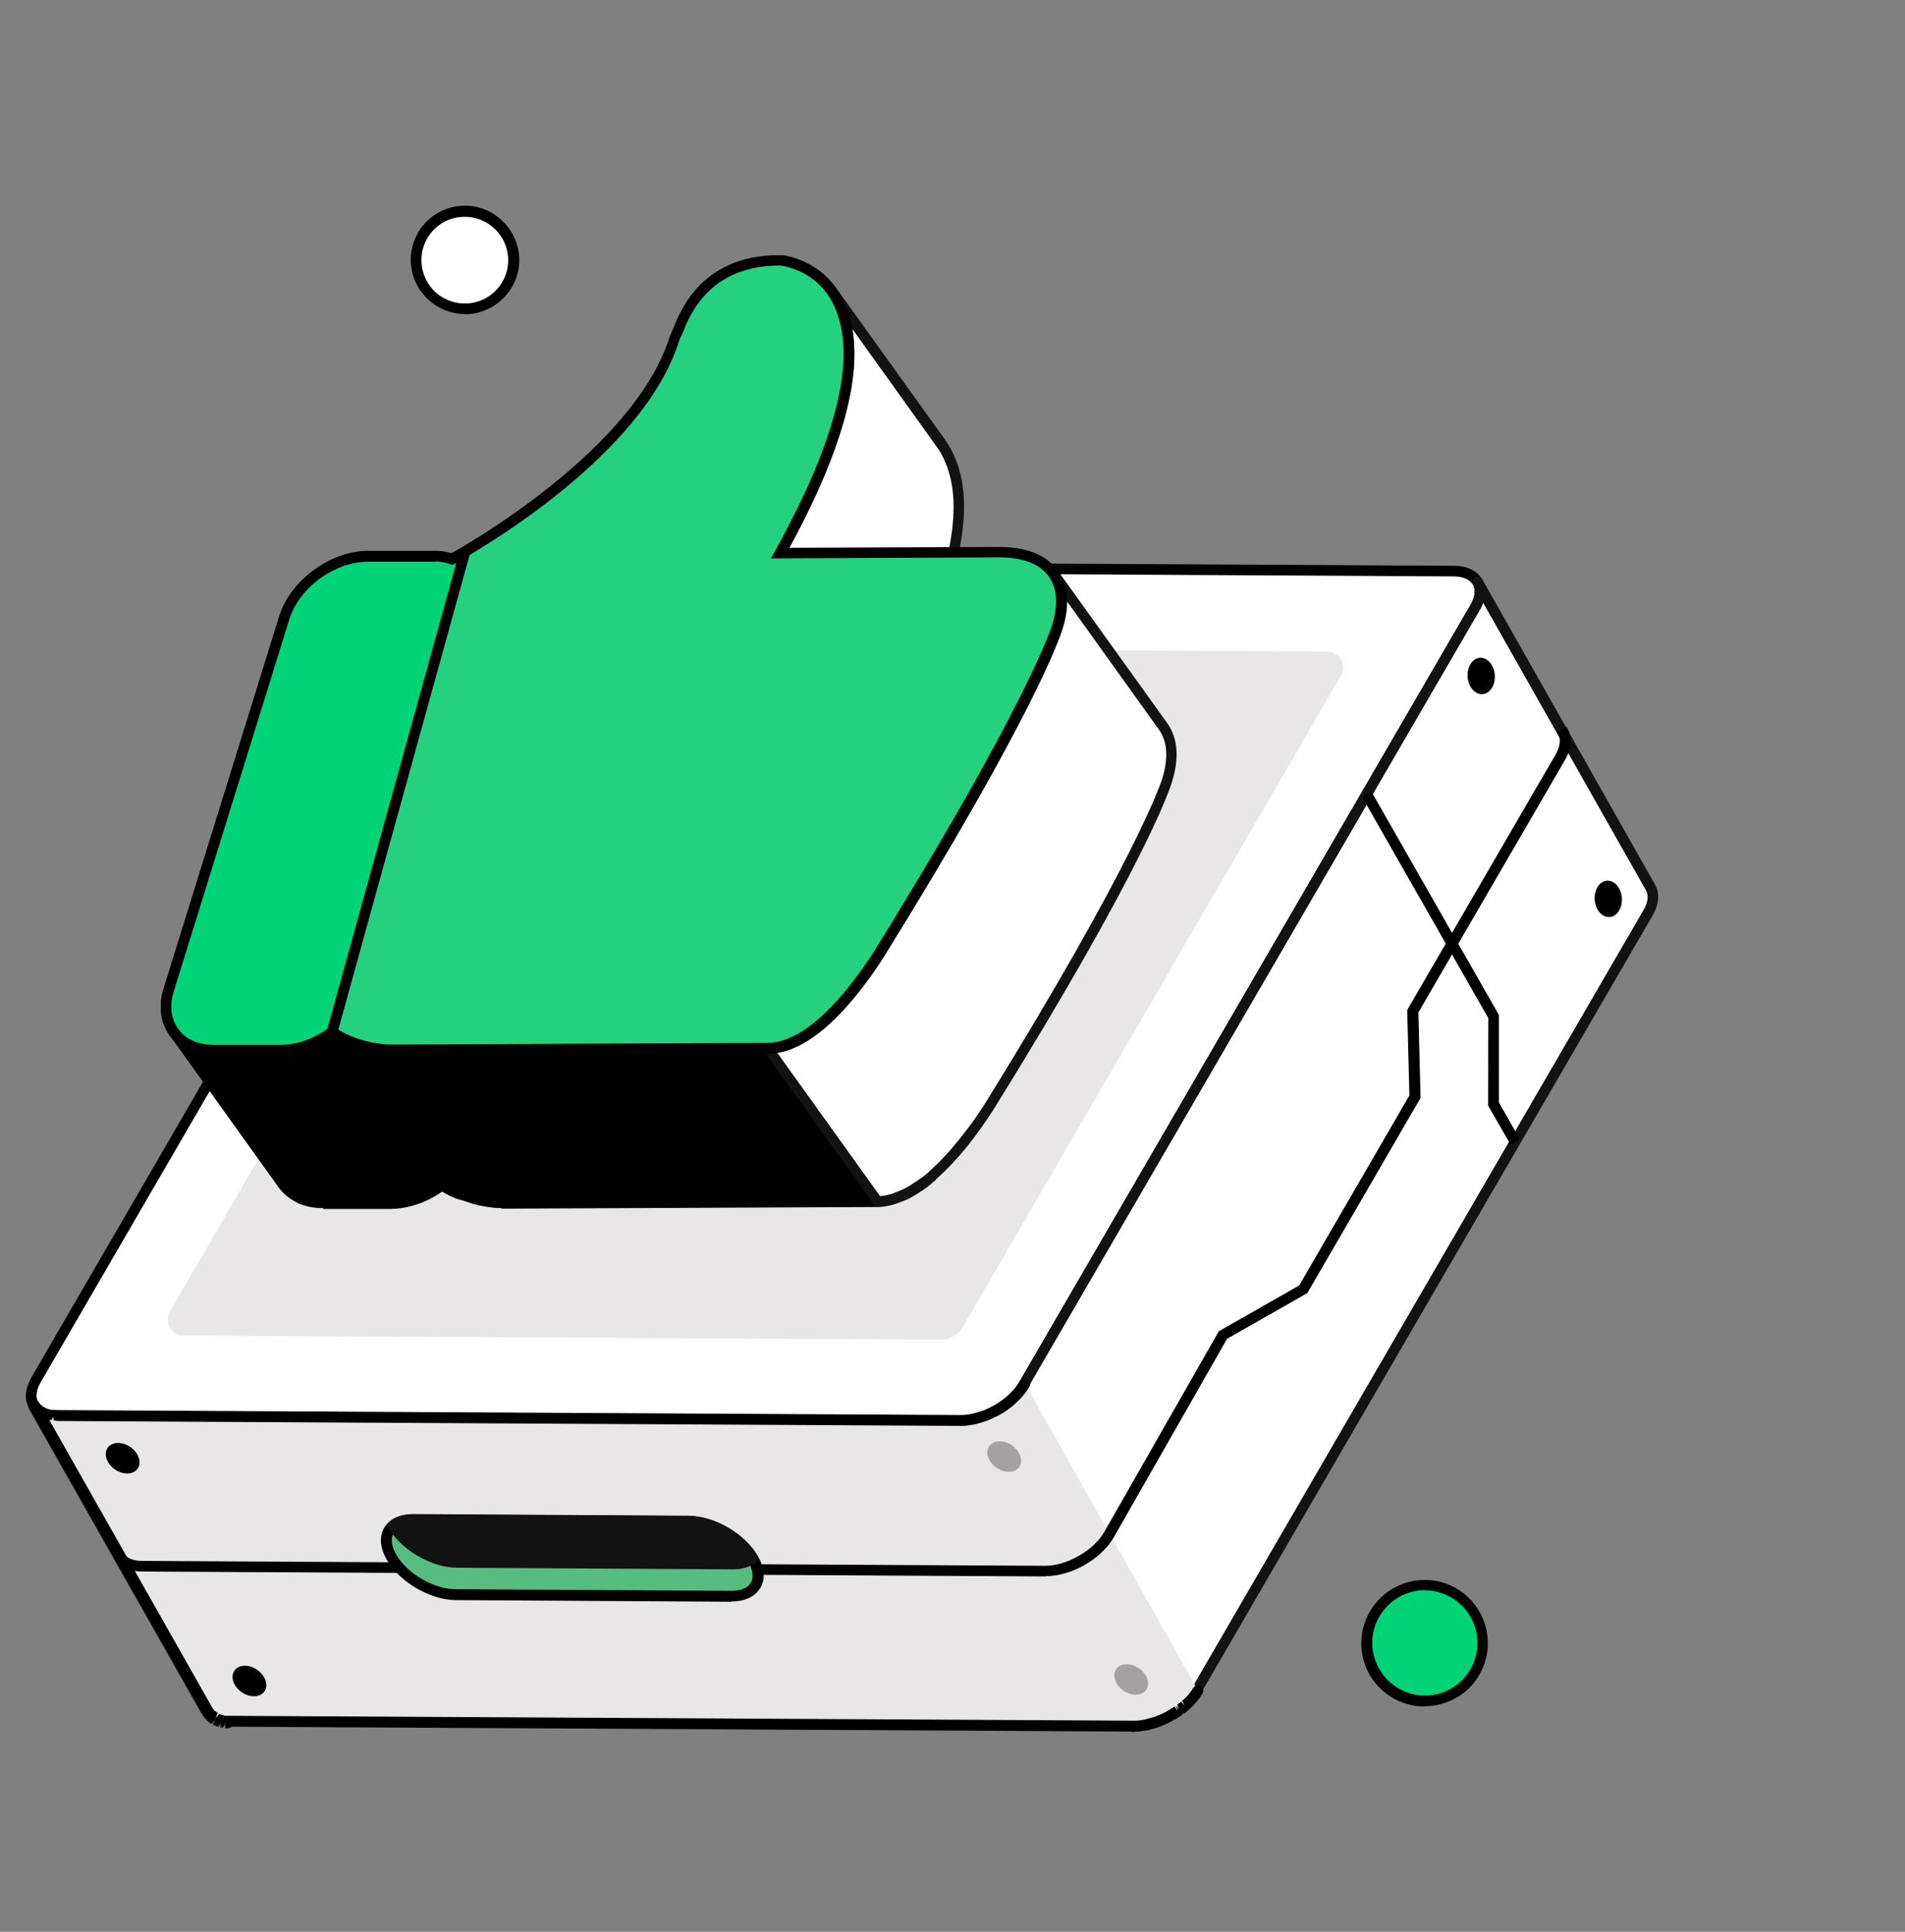
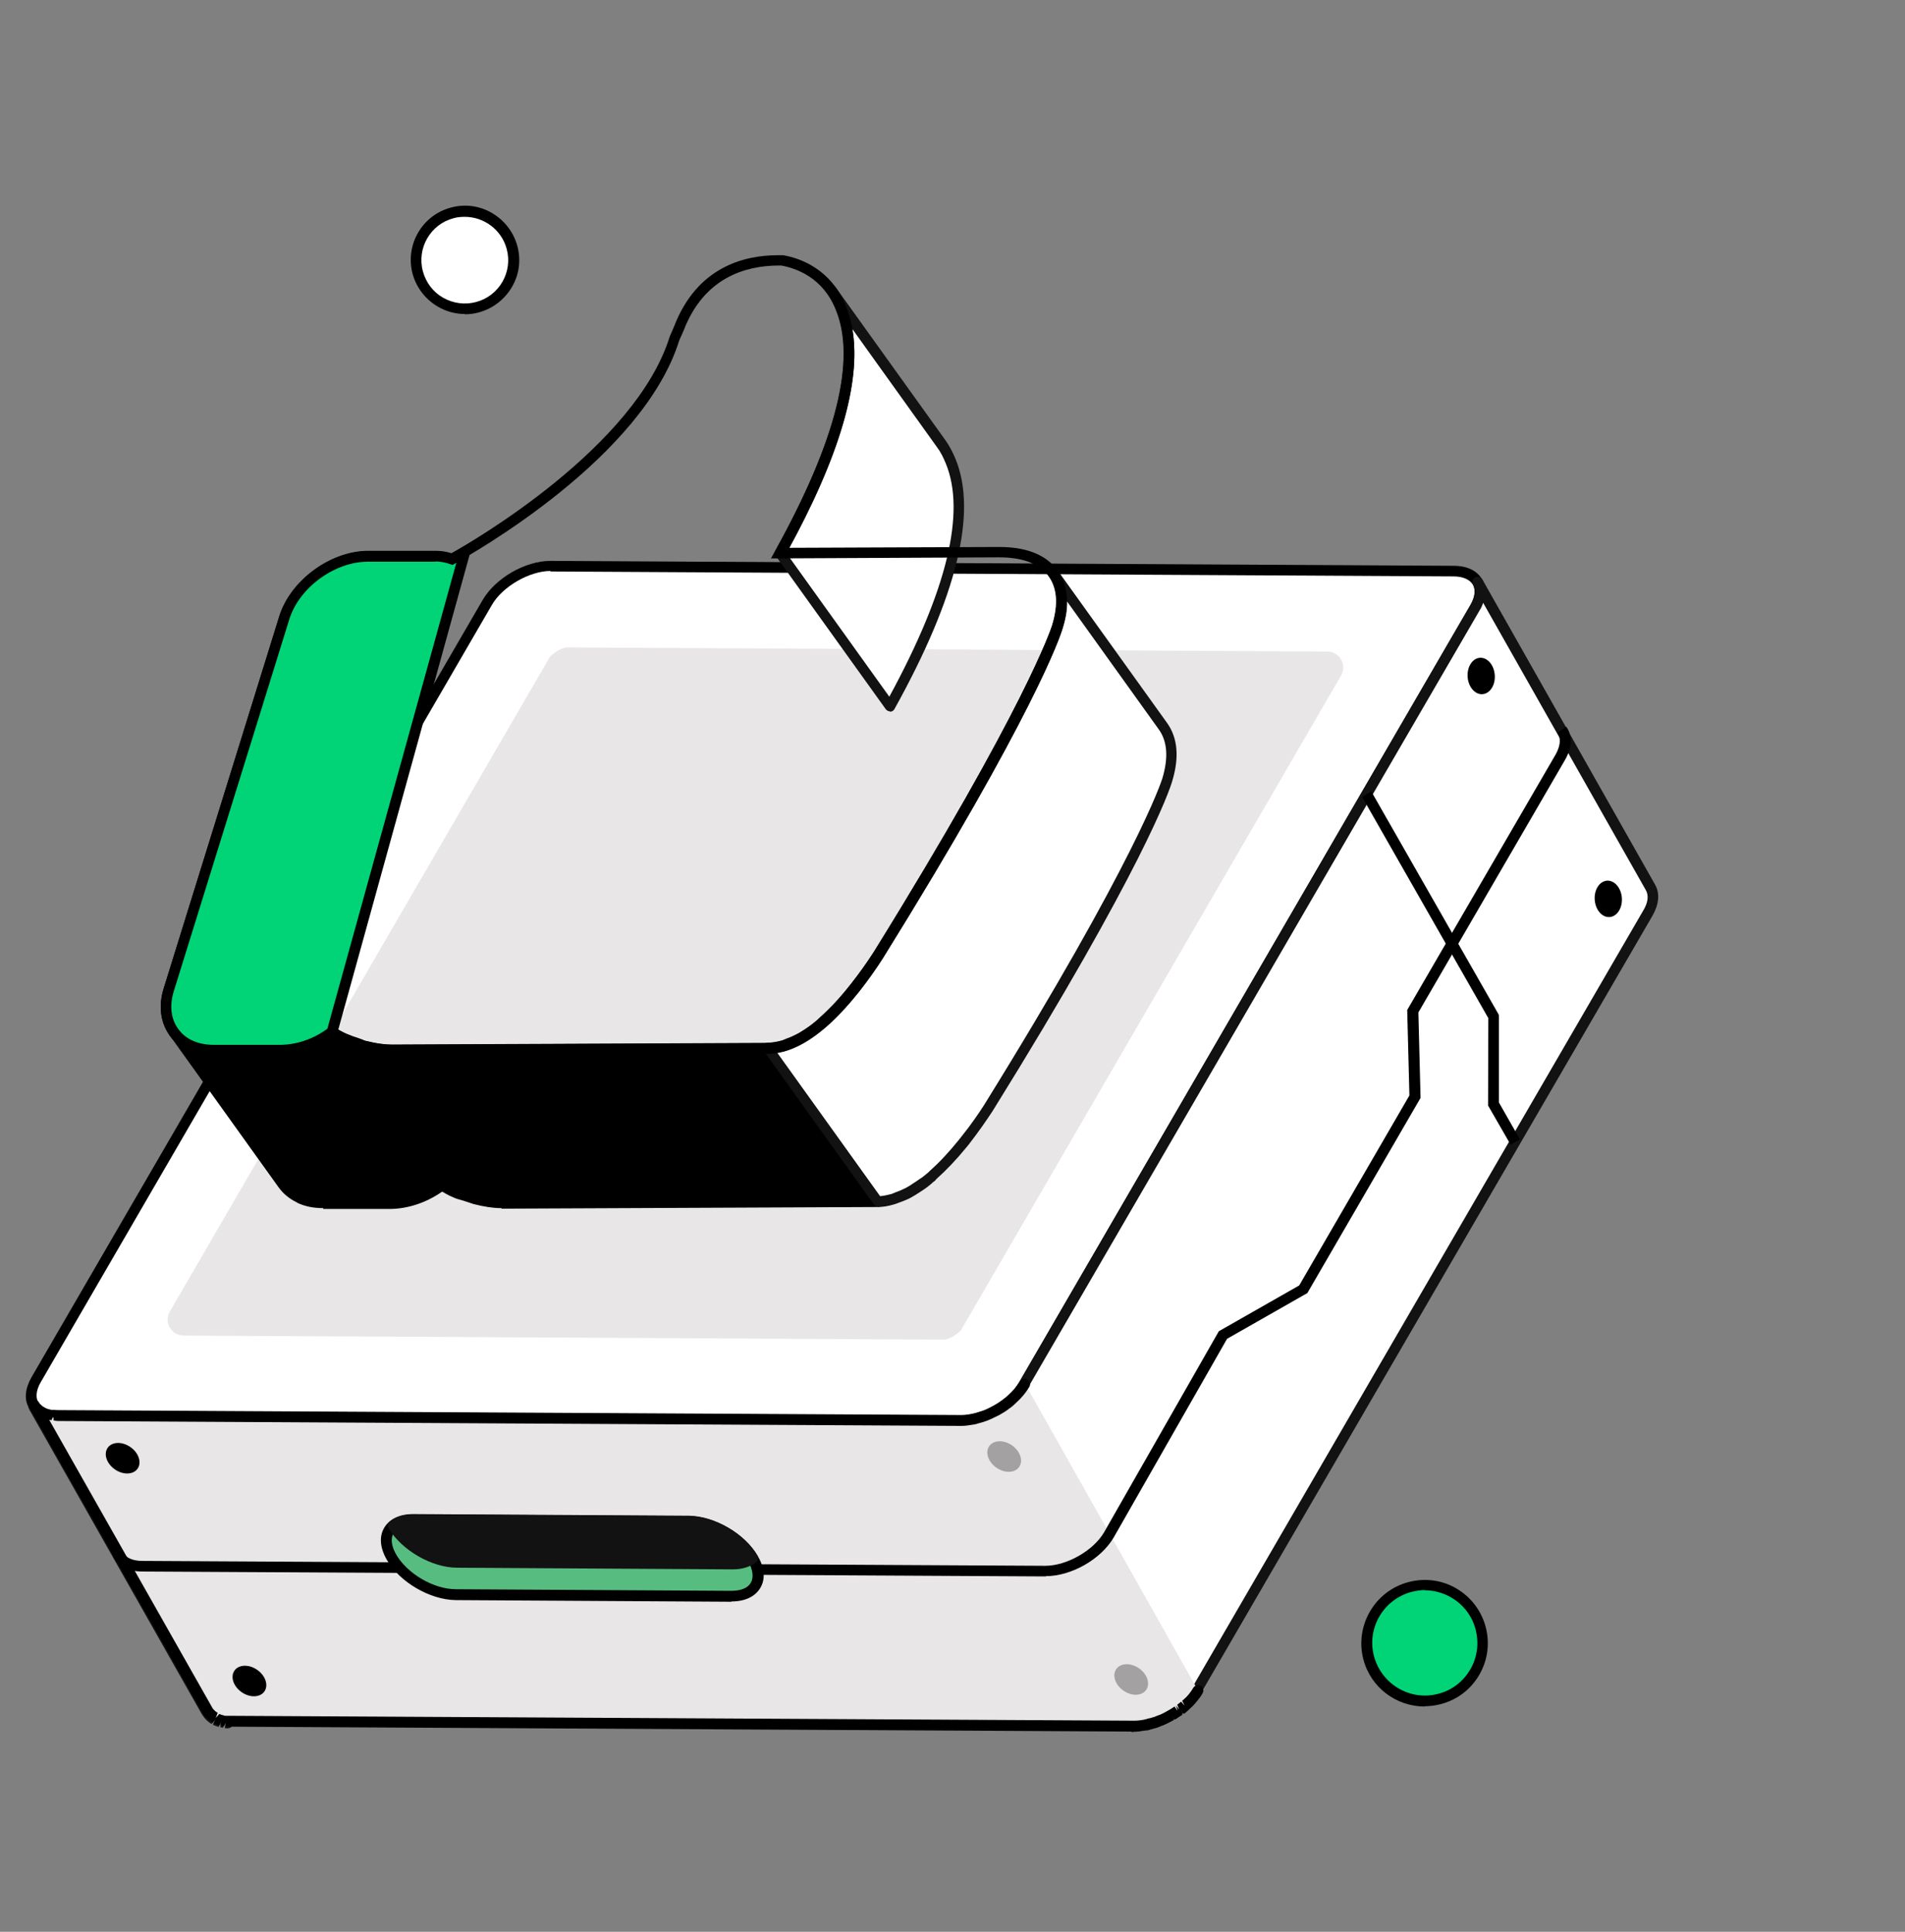
<svg xmlns="http://www.w3.org/2000/svg" width="72" height="73" viewBox="0 0 72 73" fill="none">
  <rect x="0" y="0" width="72" height="73" fill="#808080" stroke="none" />
  <path d="M20.818 21.391C19.933 21.391 18.863 21.997 18.421 22.759L1.357 52.135C0.915 52.896 1.275 53.513 2.159 53.523L36.287 53.708C37.172 53.708 38.252 53.102 38.694 52.34L42.582 45.655L46.439 39.02L50.183 32.571L55.758 22.975C56.2 22.213 55.84 21.586 54.956 21.586L42.078 21.514L35.876 21.483L27.462 21.442L24.058 21.422L20.818 21.401V21.391Z" fill="white" />
  <path d="M36.298 53.904C37.254 53.904 38.386 53.266 38.859 52.433L55.923 23.067C56.17 22.635 56.211 22.214 56.015 21.895C55.83 21.566 55.45 21.381 54.946 21.381L20.818 21.195H20.807C19.851 21.195 18.73 21.843 18.246 22.666L1.192 52.042C0.946 52.474 0.904 52.886 1.1 53.215C1.285 53.544 1.666 53.729 2.17 53.729L36.298 53.914H36.308L36.298 53.904ZM20.807 21.596L54.935 21.782C55.285 21.782 55.542 21.895 55.666 22.09C55.779 22.286 55.748 22.563 55.573 22.862L38.519 52.227C38.118 52.916 37.11 53.492 36.298 53.492L2.17 53.307C1.82 53.307 1.563 53.194 1.45 52.999C1.336 52.803 1.367 52.526 1.542 52.227L18.596 22.851C18.997 22.162 20.015 21.576 20.807 21.576V21.596Z" fill="black" />
  <path d="M36.041 50.489C36.215 50.386 36.308 50.283 36.328 50.253L50.687 25.526C50.914 25.125 50.636 24.631 50.173 24.621L21.414 24.466C21.414 24.466 21.239 24.487 21.064 24.6C20.89 24.713 20.787 24.806 20.776 24.837L6.418 49.563C6.191 49.965 6.469 50.458 6.932 50.469L35.691 50.623C35.691 50.623 35.866 50.602 36.051 50.489H36.041Z" fill="#E8E6E6" />
  <path d="M8.619 65.064C8.619 65.064 8.536 65.053 8.495 65.043C8.454 65.043 8.403 65.043 8.362 65.023C8.362 65.023 8.341 65.023 8.331 65.023C8.269 65.012 8.218 64.992 8.166 64.971C8.166 64.971 8.156 64.971 8.146 64.961C8.135 64.961 8.125 64.961 8.115 64.951C8.094 64.94 8.063 64.93 8.043 64.909C8.012 64.889 7.971 64.868 7.94 64.838C7.94 64.838 7.94 64.838 7.93 64.827C7.909 64.807 7.888 64.786 7.868 64.766C7.847 64.735 7.827 64.704 7.806 64.673C7.806 64.673 7.806 64.673 7.806 64.663L1.264 53.122C1.295 53.184 1.347 53.235 1.398 53.287C1.398 53.287 1.398 53.287 1.408 53.297C1.46 53.338 1.522 53.379 1.583 53.41C1.583 53.41 1.604 53.42 1.614 53.42C1.676 53.451 1.748 53.472 1.83 53.492C1.871 53.492 1.923 53.503 1.964 53.513C2.026 53.513 2.087 53.533 2.17 53.533L36.298 53.719C36.442 53.719 36.586 53.698 36.73 53.667C36.781 53.667 36.833 53.647 36.884 53.636C36.946 53.626 36.997 53.605 37.059 53.585C37.141 53.564 37.213 53.533 37.295 53.503C37.316 53.503 37.326 53.492 37.347 53.482C37.45 53.441 37.553 53.389 37.645 53.338C37.655 53.338 37.676 53.318 37.686 53.318C37.779 53.266 37.871 53.204 37.964 53.143C37.974 53.143 37.995 53.122 38.005 53.112C38.087 53.05 38.17 52.978 38.252 52.906C38.262 52.896 38.283 52.875 38.293 52.865C38.365 52.793 38.437 52.721 38.499 52.649C38.499 52.649 38.509 52.639 38.519 52.628C38.591 52.536 38.653 52.453 38.715 52.351L42.603 45.665L46.46 39.031L50.204 32.581L55.779 22.985C55.995 22.604 56.015 22.265 55.882 22.008L62.423 33.548C62.567 33.795 62.547 34.145 62.321 34.526L56.746 44.122L53.002 50.571L49.145 57.206L45.257 63.891C45.205 63.984 45.143 64.076 45.071 64.159C45.071 64.159 45.061 64.169 45.051 64.179C45.01 64.231 44.958 64.282 44.907 64.334C44.886 64.354 44.866 64.375 44.845 64.395C44.835 64.406 44.814 64.426 44.804 64.436C44.794 64.447 44.773 64.467 44.763 64.478C44.711 64.519 44.66 64.56 44.608 64.601C44.588 64.611 44.578 64.621 44.557 64.632C44.547 64.632 44.536 64.652 44.516 64.663C44.495 64.683 44.475 64.694 44.454 64.714C44.403 64.745 44.351 64.786 44.29 64.817C44.279 64.817 44.259 64.838 44.238 64.848C44.228 64.848 44.207 64.868 44.197 64.868C44.166 64.889 44.146 64.899 44.115 64.92C44.053 64.951 43.981 64.981 43.919 65.012C43.919 65.012 43.909 65.012 43.899 65.012C43.878 65.012 43.868 65.023 43.847 65.033C43.796 65.053 43.745 65.074 43.683 65.095C43.662 65.095 43.631 65.105 43.611 65.115C43.549 65.136 43.498 65.146 43.436 65.167C43.405 65.167 43.364 65.187 43.333 65.198C43.312 65.198 43.302 65.198 43.282 65.198C43.138 65.228 42.983 65.249 42.85 65.249" fill="white" />
  <path d="M42.839 65.445C42.973 65.445 43.127 65.424 43.302 65.393C43.302 65.393 43.333 65.393 43.353 65.393C43.374 65.393 43.405 65.383 43.425 65.373C43.528 65.342 43.59 65.331 43.641 65.311C43.682 65.311 43.703 65.29 43.724 65.29C43.775 65.27 43.816 65.249 43.868 65.228L43.847 65.023L43.919 65.208L43.971 65.187C44.032 65.156 44.104 65.126 44.166 65.095L44.258 65.043L44.197 64.848L44.32 65.013C44.403 64.961 44.464 64.92 44.516 64.889C44.516 64.889 44.557 64.858 44.567 64.858L44.629 64.807C44.629 64.807 44.66 64.786 44.68 64.766C44.732 64.725 44.783 64.683 44.834 64.632C44.834 64.632 44.886 64.591 44.886 64.581L44.999 64.478C45.05 64.416 45.102 64.365 45.153 64.303C45.153 64.303 45.184 64.262 45.194 64.262C45.256 64.179 45.328 64.087 45.39 63.984L62.454 34.608C62.701 34.176 62.742 33.764 62.557 33.435L56.025 21.895C55.974 21.802 55.85 21.761 55.748 21.823C55.655 21.874 55.614 21.998 55.676 22.101C55.789 22.296 55.748 22.574 55.573 22.872L38.519 52.248C38.468 52.33 38.416 52.413 38.344 52.495C38.272 52.587 38.211 52.649 38.139 52.711L38.097 52.752C38.025 52.814 37.953 52.875 37.871 52.937C37.748 53.019 37.665 53.081 37.573 53.133C37.573 53.133 37.532 53.163 37.521 53.163C37.439 53.205 37.346 53.256 37.244 53.297C37.13 53.349 37.048 53.369 36.976 53.4C36.925 53.42 36.873 53.431 36.822 53.441C36.77 53.451 36.729 53.462 36.678 53.472C36.524 53.503 36.4 53.513 36.287 53.513L2.159 53.328C2.159 53.328 2.067 53.328 2.025 53.318H1.953C1.923 53.318 1.902 53.318 1.871 53.307C1.799 53.287 1.748 53.276 1.696 53.246C1.614 53.205 1.573 53.174 1.542 53.143C1.501 53.102 1.47 53.06 1.449 53.03C1.398 52.927 1.275 52.886 1.172 52.947C1.079 52.999 1.038 53.122 1.089 53.225C1.089 53.225 1.089 53.225 1.089 53.235L7.621 64.766C7.652 64.817 7.683 64.858 7.713 64.899C7.734 64.93 7.755 64.951 7.775 64.971C7.775 64.971 7.806 65.002 7.816 65.013C7.847 65.043 7.888 65.074 7.929 65.105C7.95 65.115 7.981 65.136 8.001 65.146L8.135 64.992L8.043 65.177C8.135 65.218 8.197 65.239 8.269 65.259L8.331 65.064V65.27C8.331 65.27 8.382 65.28 8.423 65.29L8.526 65.105L8.495 65.3C8.495 65.3 8.557 65.321 8.608 65.311C8.721 65.311 8.804 65.228 8.814 65.115C8.814 65.002 8.732 64.91 8.619 64.91C8.598 64.91 8.588 64.91 8.567 64.91H8.516C8.454 64.91 8.423 64.91 8.403 64.899C8.331 64.879 8.279 64.868 8.238 64.848L8.176 64.817C8.115 64.786 8.094 64.766 8.073 64.745L8.012 64.683C8.012 64.683 7.981 64.642 7.971 64.622L1.809 53.75C1.809 53.75 1.861 53.75 1.892 53.76L1.984 53.565L1.953 53.76C2.015 53.76 2.077 53.781 2.149 53.781L36.277 53.966C36.41 53.966 36.565 53.945 36.74 53.914C36.791 53.914 36.843 53.894 36.904 53.873C36.966 53.863 37.028 53.842 37.089 53.822C37.172 53.791 37.254 53.76 37.336 53.729L37.305 53.523L37.388 53.709C37.49 53.667 37.604 53.606 37.706 53.554C37.706 53.554 37.748 53.534 37.748 53.523C37.85 53.462 37.943 53.4 38.036 53.338L38.077 53.307C38.169 53.246 38.252 53.174 38.334 53.091L38.385 53.04C38.457 52.968 38.54 52.886 38.601 52.814C38.704 52.69 38.776 52.587 38.828 52.484L55.922 23.067C55.984 22.975 56.025 22.872 56.056 22.779L62.207 33.641C62.32 33.837 62.289 34.114 62.104 34.413L45.05 63.788C44.999 63.871 44.948 63.953 44.886 64.025C44.824 64.097 44.783 64.148 44.732 64.2L44.629 64.293L44.721 64.478L44.588 64.323C44.588 64.323 44.495 64.406 44.444 64.436C44.444 64.436 44.403 64.467 44.392 64.467L44.454 64.673L44.331 64.508C44.248 64.56 44.197 64.601 44.145 64.632L44.207 64.827L44.094 64.663L44.156 64.858L44.012 64.704C43.919 64.755 43.857 64.786 43.796 64.807V65.023L43.734 64.838C43.672 64.868 43.631 64.879 43.58 64.899V65.115L43.508 64.92C43.456 64.941 43.405 64.951 43.353 64.961C43.353 64.961 43.302 64.982 43.292 64.982L43.209 65.002C43.055 65.033 42.932 65.043 42.819 65.043C42.705 65.043 42.613 65.136 42.613 65.249C42.613 65.362 42.695 65.445 42.819 65.455L42.839 65.445Z" fill="#121212" />
  <path d="M45.268 63.86C45.216 63.953 45.154 64.046 45.082 64.128C45.082 64.128 45.072 64.138 45.062 64.148C45.021 64.2 44.969 64.251 44.918 64.303C44.897 64.323 44.877 64.344 44.856 64.364C44.846 64.375 44.825 64.395 44.815 64.406C44.805 64.416 44.784 64.436 44.774 64.447C44.722 64.488 44.671 64.529 44.62 64.57C44.599 64.58 44.589 64.591 44.568 64.601C44.558 64.601 44.548 64.621 44.527 64.632C44.506 64.652 44.486 64.663 44.465 64.683C44.414 64.714 44.362 64.755 44.301 64.786C44.29 64.786 44.27 64.807 44.249 64.817C44.239 64.817 44.218 64.838 44.208 64.838C44.177 64.848 44.157 64.868 44.126 64.889C44.064 64.92 43.992 64.951 43.93 64.981C43.93 64.981 43.92 64.981 43.91 64.981C43.889 64.981 43.879 64.992 43.858 65.002C43.807 65.023 43.756 65.043 43.694 65.064C43.673 65.064 43.642 65.074 43.622 65.084C43.56 65.105 43.509 65.115 43.447 65.136C43.416 65.136 43.375 65.156 43.344 65.167C43.324 65.167 43.313 65.167 43.293 65.167C43.149 65.198 42.994 65.218 42.861 65.218L8.733 65.033C8.733 65.033 8.681 65.033 8.661 65.033C8.62 65.033 8.578 65.023 8.537 65.012C8.496 65.012 8.445 65.012 8.404 64.992C8.404 64.992 8.383 64.992 8.373 64.992C8.311 64.981 8.26 64.961 8.208 64.94C8.208 64.94 8.198 64.94 8.188 64.93C8.177 64.93 8.167 64.93 8.157 64.92C8.136 64.909 8.105 64.899 8.085 64.879C8.054 64.858 8.013 64.838 7.982 64.807C7.982 64.807 7.982 64.807 7.972 64.796C7.951 64.776 7.93 64.755 7.91 64.735C7.889 64.704 7.869 64.673 7.848 64.642C7.848 64.642 7.848 64.642 7.848 64.632L1.306 53.091C1.337 53.153 1.389 53.204 1.44 53.256C1.44 53.256 1.44 53.256 1.45 53.266C1.502 53.307 1.564 53.348 1.625 53.379C1.625 53.379 1.646 53.389 1.656 53.389C1.718 53.42 1.79 53.441 1.872 53.462C1.913 53.462 1.965 53.472 2.006 53.482C2.068 53.482 2.129 53.503 2.212 53.503L36.34 53.688C36.484 53.688 36.628 53.667 36.772 53.636C36.823 53.636 36.874 53.616 36.926 53.605C36.988 53.595 37.039 53.575 37.101 53.554C37.183 53.533 37.255 53.503 37.337 53.472C37.358 53.472 37.368 53.462 37.389 53.451C37.492 53.41 37.594 53.359 37.687 53.307C37.697 53.307 37.718 53.287 37.728 53.287C37.821 53.235 37.913 53.173 38.006 53.112C38.016 53.112 38.037 53.091 38.047 53.081C38.129 53.019 38.212 52.947 38.294 52.875C38.304 52.865 38.325 52.844 38.335 52.834C38.407 52.762 38.479 52.69 38.541 52.618C38.541 52.618 38.551 52.608 38.561 52.597C38.633 52.505 38.695 52.423 38.757 52.32" fill="#E8E6E6" />
  <path d="M42.881 65.424C43.014 65.424 43.169 65.403 43.343 65.373C43.364 65.373 43.385 65.373 43.395 65.373C43.416 65.373 43.446 65.362 43.467 65.352C43.559 65.321 43.632 65.311 43.683 65.29C43.724 65.29 43.745 65.28 43.765 65.27C43.827 65.249 43.878 65.228 43.93 65.208L43.981 65.187C44.074 65.146 44.146 65.115 44.218 65.074L44.279 65.043C44.279 65.043 44.352 65.002 44.362 65.002L44.3 64.807L44.403 64.982C44.465 64.951 44.516 64.91 44.578 64.868L44.629 64.838L44.691 64.796L44.619 64.601L44.742 64.766C44.804 64.725 44.855 64.683 44.907 64.632C44.907 64.632 44.958 64.591 44.958 64.581L45.072 64.478C45.123 64.426 45.174 64.365 45.226 64.303C45.329 64.179 45.401 64.087 45.452 63.984C45.514 63.891 45.473 63.768 45.38 63.706C45.288 63.645 45.164 63.686 45.102 63.778C45.051 63.861 44.999 63.943 44.938 64.015C44.876 64.087 44.835 64.138 44.783 64.179L44.681 64.272L44.773 64.457L44.639 64.303C44.639 64.303 44.547 64.385 44.495 64.416L44.568 64.611L44.444 64.447L44.506 64.653L44.393 64.488C44.3 64.55 44.249 64.581 44.197 64.611L44.033 64.704C43.971 64.735 43.919 64.766 43.847 64.796L43.786 64.817C43.724 64.838 43.683 64.858 43.632 64.879L43.559 64.899C43.508 64.92 43.457 64.93 43.395 64.941C43.395 64.941 43.343 64.951 43.343 64.961C43.282 64.971 43.272 64.971 43.251 64.982C43.097 65.013 42.973 65.023 42.87 65.023L8.66 64.838C8.66 64.838 8.629 64.838 8.609 64.838H8.557C8.496 64.838 8.465 64.838 8.444 64.817C8.372 64.807 8.331 64.786 8.29 64.766L8.156 64.92L8.228 64.725C8.228 64.725 8.156 64.683 8.136 64.663C8.136 64.663 8.115 64.642 8.105 64.632L8.064 64.591C8.043 64.57 8.033 64.55 8.022 64.529L1.861 53.657C1.861 53.657 1.913 53.657 1.944 53.667L2.005 53.544C2.005 53.544 2.005 53.575 2.026 53.585V53.678C2.026 53.678 2.129 53.698 2.201 53.698L36.329 53.883C36.473 53.883 36.617 53.863 36.802 53.832C36.864 53.822 36.915 53.811 36.966 53.791C37.028 53.77 37.09 53.76 37.151 53.739C37.234 53.709 37.316 53.688 37.398 53.647L37.45 53.626C37.553 53.575 37.666 53.523 37.769 53.472L37.82 53.441C37.913 53.39 38.016 53.328 38.108 53.256L38.149 53.225C38.242 53.163 38.324 53.091 38.406 53.009L38.447 52.968C38.53 52.896 38.602 52.814 38.674 52.731C38.777 52.608 38.838 52.515 38.9 52.413C38.962 52.32 38.921 52.197 38.828 52.135C38.736 52.073 38.612 52.114 38.55 52.207C38.499 52.289 38.437 52.371 38.376 52.454C38.303 52.546 38.242 52.608 38.17 52.67L38.129 52.711C38.057 52.773 37.985 52.834 37.902 52.896C37.779 52.989 37.697 53.04 37.604 53.091C37.47 53.163 37.378 53.215 37.285 53.256C37.172 53.307 37.09 53.328 37.018 53.349C36.966 53.369 36.905 53.379 36.853 53.4C36.812 53.41 36.761 53.42 36.709 53.431C36.555 53.462 36.421 53.472 36.318 53.472L2.211 53.287C2.149 53.287 2.098 53.287 2.046 53.276H1.974C1.944 53.276 1.923 53.276 1.892 53.266C1.82 53.246 1.769 53.235 1.717 53.205C1.635 53.163 1.594 53.133 1.563 53.102C1.512 53.06 1.481 53.019 1.46 52.978C1.398 52.886 1.285 52.855 1.182 52.906C1.09 52.958 1.049 53.081 1.11 53.184L7.652 64.725C7.683 64.786 7.714 64.817 7.745 64.858C7.765 64.879 7.786 64.91 7.817 64.93C7.817 64.93 7.837 64.951 7.848 64.961C7.889 64.992 7.92 65.023 7.961 65.043C7.981 65.054 8.012 65.074 8.033 65.085L8.166 64.93L8.074 65.115C8.074 65.115 8.115 65.136 8.125 65.136C8.166 65.156 8.228 65.177 8.3 65.198L8.372 65.002L8.352 65.208C8.352 65.208 8.424 65.218 8.465 65.228L8.557 65.043L8.516 65.239C8.516 65.239 8.588 65.249 8.619 65.249H8.712L42.84 65.434L42.881 65.424Z" fill="black" />
  <path d="M39.527 59.561C40.494 59.561 41.615 58.923 42.098 58.09L46.377 50.592L49.411 48.864L49.442 48.812L53.69 41.489L53.608 38.259L59.152 28.714C59.419 28.251 59.44 27.788 59.193 27.459L58.864 27.696C59.008 27.891 58.977 28.189 58.792 28.518L53.186 38.166L53.269 41.396L49.103 48.576L46.069 50.304L46.038 50.355L41.728 57.905C41.327 58.594 40.319 59.17 39.506 59.17L5.378 58.985C5.008 58.985 4.741 58.861 4.638 58.645L4.278 58.82C4.453 59.18 4.854 59.386 5.378 59.386L39.506 59.571H39.517L39.527 59.561Z" fill="black" />
  <path d="M15.623 57.432C14.718 57.432 14.347 58.06 14.79 58.841C15.232 59.623 16.322 60.261 17.227 60.271L27.637 60.322C28.542 60.322 28.912 59.695 28.47 58.913C28.027 58.132 26.937 57.494 26.032 57.484L15.623 57.432Z" fill="#57BC80" />
  <path d="M27.647 60.517C28.162 60.517 28.542 60.332 28.738 60.003C28.933 59.674 28.902 59.252 28.645 58.81C28.162 57.956 27.01 57.288 26.032 57.278L15.623 57.216H15.613C15.109 57.216 14.718 57.401 14.523 57.73C14.327 58.059 14.358 58.481 14.615 58.934C15.099 59.787 16.251 60.456 17.228 60.466L27.637 60.528H27.647V60.517ZM15.613 57.627L26.022 57.689C26.855 57.689 27.874 58.285 28.285 59.016C28.46 59.324 28.491 59.612 28.378 59.808C28.265 60.014 27.997 60.116 27.637 60.116L17.228 60.055C16.384 60.055 15.377 59.458 14.965 58.728C14.79 58.419 14.759 58.131 14.873 57.936C14.986 57.73 15.253 57.627 15.613 57.627Z" fill="black" />
  <path d="M15.623 57.432L26.032 57.484C26.927 57.484 27.986 58.111 28.449 58.872C28.274 59.016 28.017 59.098 27.688 59.098L17.279 59.047C16.384 59.047 15.314 58.42 14.862 57.658C15.037 57.514 15.294 57.432 15.623 57.432Z" fill="#121212" />
  <path d="M27.699 59.304C28.048 59.304 28.357 59.211 28.573 59.036C28.655 58.975 28.676 58.861 28.624 58.779C28.131 57.946 26.989 57.298 26.032 57.288L15.623 57.226H15.613C15.253 57.226 14.955 57.319 14.739 57.493C14.656 57.555 14.636 57.668 14.687 57.751C15.181 58.584 16.323 59.242 17.279 59.242L27.688 59.304H27.699ZM28.161 58.81C28.038 58.861 27.873 58.892 27.699 58.892L17.289 58.831C16.539 58.831 15.623 58.337 15.16 57.699C15.284 57.648 15.448 57.617 15.623 57.617L26.032 57.679C26.783 57.679 27.699 58.172 28.172 58.81H28.161Z" fill="#121212" />
  <path d="M55.469 25.582C55.442 25.202 55.649 24.878 55.932 24.857C56.216 24.837 56.468 25.128 56.495 25.508C56.523 25.887 56.315 26.211 56.032 26.232C55.749 26.253 55.497 25.961 55.469 25.582Z" fill="black" />
  <path d="M60.273 34.005C60.245 33.625 60.453 33.301 60.736 33.28C61.02 33.26 61.271 33.551 61.299 33.93C61.326 34.31 61.119 34.634 60.836 34.655C60.552 34.675 60.3 34.384 60.273 34.005Z" fill="black" />
  <path d="M4.342 55.527C4.029 55.31 3.907 54.945 4.069 54.712C4.231 54.478 4.615 54.465 4.928 54.682C5.241 54.899 5.363 55.264 5.201 55.498C5.039 55.731 4.654 55.744 4.342 55.527Z" fill="black" />
  <path d="M9.134 63.946C8.821 63.729 8.699 63.364 8.861 63.131C9.023 62.898 9.407 62.884 9.72 63.101C10.033 63.318 10.155 63.683 9.993 63.917C9.831 64.15 9.446 64.163 9.134 63.946Z" fill="black" />
  <g opacity="0.3">
    <path d="M37.661 55.463C37.348 55.246 37.226 54.881 37.388 54.648C37.55 54.415 37.935 54.401 38.247 54.618C38.56 54.835 38.682 55.2 38.52 55.434C38.358 55.667 37.974 55.68 37.661 55.463Z" fill="black" />
    <path d="M42.462 63.888C42.149 63.671 42.027 63.306 42.189 63.073C42.351 62.839 42.735 62.826 43.048 63.043C43.361 63.26 43.483 63.625 43.321 63.858C43.159 64.092 42.774 64.105 42.462 63.888Z" fill="black" />
  </g>
  <path d="M57.096 43.259L57.445 43.053L56.653 41.664V38.373L56.633 38.321L51.829 29.908L51.48 30.113L56.252 38.476L56.242 41.777L57.096 43.259Z" fill="black" />
  <path d="M31.772 11.629C31.669 11.383 31.556 11.167 31.422 10.981L35.578 16.772C35.711 16.957 35.835 17.173 35.927 17.42C36.74 19.364 35.968 22.491 33.633 26.698L29.478 20.907C31.813 16.7 32.584 13.573 31.772 11.629Z" fill="white" />
  <path d="M33.633 26.894H33.643C33.715 26.894 33.777 26.852 33.808 26.791C36.174 22.532 36.945 19.354 36.112 17.338C36.009 17.091 35.886 16.855 35.742 16.649L31.586 10.858C31.524 10.766 31.401 10.745 31.308 10.807C31.216 10.868 31.195 11.002 31.267 11.085C31.401 11.27 31.504 11.475 31.596 11.691C32.378 13.584 31.617 16.639 29.313 20.794C29.272 20.866 29.282 20.948 29.323 21.01L33.479 26.801C33.52 26.852 33.582 26.883 33.643 26.883L33.633 26.894ZM32.214 12.432L35.413 16.896C35.546 17.071 35.649 17.276 35.742 17.503C36.513 19.354 35.793 22.317 33.612 26.328L29.724 20.907C31.73 17.276 32.563 14.438 32.214 12.442V12.432Z" fill="#121212" />
  <path d="M6.561 39.01C6.716 39.226 6.932 39.401 7.189 39.514C7.446 39.627 7.744 39.699 8.084 39.699H10.614C11.293 39.689 11.992 39.431 12.548 38.999L16.703 44.79C16.137 45.212 15.448 45.469 14.769 45.469H12.239C11.9 45.48 11.612 45.418 11.355 45.305C11.097 45.181 10.881 45.017 10.727 44.801L6.572 39.01H6.561Z" fill="black" />
  <path d="M12.218 45.685H14.758C15.468 45.675 16.198 45.418 16.815 44.955L16.97 44.842L12.588 38.722L12.423 38.845C11.878 39.257 11.23 39.483 10.603 39.483H8.073C8.073 39.483 8.073 39.483 8.062 39.483C7.774 39.483 7.507 39.431 7.27 39.318C7.044 39.215 6.859 39.061 6.725 38.876L6.396 39.102L10.541 44.883C10.716 45.119 10.942 45.304 11.22 45.438L11.251 45.459C11.539 45.593 11.858 45.654 12.218 45.654V45.685ZM16.414 44.739C15.91 45.078 15.324 45.263 14.758 45.263H12.228C12.228 45.263 12.228 45.263 12.218 45.263C11.94 45.263 11.683 45.212 11.467 45.119H11.457L11.395 45.089C11.199 44.996 11.014 44.842 10.881 44.657L7.383 39.781C7.599 39.843 7.826 39.874 8.073 39.874H10.613C11.261 39.863 11.93 39.647 12.506 39.257L16.425 44.718L16.414 44.739Z" fill="black" />
  <path d="M13.504 39.431C13.607 39.462 13.71 39.503 13.802 39.534C14.152 39.627 14.512 39.678 14.81 39.678L29.005 39.616L33.16 45.407L18.966 45.469C18.657 45.469 18.308 45.417 17.958 45.325C17.855 45.294 17.762 45.263 17.66 45.222C17.516 45.17 17.372 45.15 17.228 45.078C17.042 44.996 16.857 44.893 16.693 44.78L12.537 38.989C12.825 39.184 13.165 39.318 13.504 39.421V39.431Z" fill="black" />
  <path d="M18.966 45.674H18.976L33.17 45.612C33.242 45.612 33.314 45.571 33.345 45.499C33.376 45.427 33.376 45.355 33.325 45.294L29.169 39.503C29.128 39.451 29.066 39.42 29.005 39.42L14.81 39.482C14.553 39.482 14.234 39.431 13.854 39.338C13.792 39.328 13.741 39.307 13.679 39.276L13.566 39.235C13.267 39.143 12.928 39.009 12.65 38.824C12.568 38.773 12.455 38.783 12.393 38.844C12.321 38.916 12.311 39.019 12.373 39.102L16.528 44.892C16.528 44.892 16.559 44.934 16.579 44.944C16.754 45.057 16.939 45.17 17.145 45.252C17.248 45.304 17.351 45.325 17.454 45.355C17.495 45.366 17.546 45.386 17.587 45.397L17.68 45.427C17.752 45.448 17.824 45.479 17.896 45.499C18.297 45.602 18.647 45.654 18.945 45.654L18.966 45.674ZM32.769 45.211L18.966 45.273H18.955C18.698 45.273 18.369 45.222 18.009 45.139C17.947 45.119 17.886 45.098 17.824 45.078L17.721 45.047C17.67 45.026 17.618 45.016 17.567 44.995C17.485 44.975 17.392 44.944 17.31 44.913C17.145 44.841 16.981 44.748 16.837 44.656L13.175 39.554C13.267 39.585 13.35 39.616 13.442 39.647L13.545 39.678C13.617 39.698 13.689 39.729 13.761 39.75C14.173 39.852 14.522 39.904 14.81 39.904H14.821L28.902 39.842L32.769 45.232V45.211Z" fill="black" />
  <path d="M34.538 44.954C34.466 44.995 34.394 45.037 34.332 45.078C34.209 45.15 34.075 45.201 33.941 45.242C33.88 45.263 33.818 45.294 33.756 45.314C33.561 45.366 33.365 45.407 33.17 45.407L29.014 39.616C29.21 39.616 29.405 39.575 29.601 39.523C29.662 39.503 29.724 39.472 29.786 39.452C29.92 39.4 30.043 39.349 30.177 39.287C30.249 39.246 30.321 39.205 30.393 39.163C30.516 39.092 30.629 39.009 30.742 38.927C30.814 38.876 30.876 38.824 30.948 38.773C31.01 38.721 31.072 38.66 31.133 38.608C31.524 38.258 31.894 37.857 32.234 37.446C32.265 37.415 32.296 37.374 32.326 37.343C32.666 36.911 32.974 36.479 33.211 36.109C39.022 26.738 39.938 23.838 39.979 23.704C40.144 23.19 40.164 22.768 40.123 22.439C40.072 22.11 39.958 21.853 39.825 21.668L43.98 27.458C44.248 27.829 44.464 28.456 44.145 29.495C44.104 29.618 43.188 32.529 37.377 41.9C37.14 42.27 36.832 42.702 36.492 43.134C36.461 43.175 36.43 43.206 36.4 43.237C36.07 43.648 35.7 44.049 35.309 44.399C35.278 44.419 35.268 44.45 35.237 44.471C35.196 44.502 35.165 44.533 35.124 44.563C35.062 44.615 34.99 44.666 34.918 44.718C34.805 44.8 34.682 44.882 34.569 44.954H34.538Z" fill="white" />
  <path d="M33.16 45.613C33.355 45.613 33.561 45.582 33.798 45.51C33.849 45.5 33.89 45.479 33.942 45.459L34.003 45.438C34.137 45.386 34.281 45.335 34.415 45.263C34.487 45.222 34.559 45.181 34.641 45.129C34.764 45.047 34.888 44.975 35.011 44.883C35.083 44.831 35.145 44.78 35.217 44.718L35.258 44.677C35.258 44.677 35.31 44.646 35.33 44.625C35.33 44.625 35.382 44.574 35.382 44.564C35.783 44.204 36.153 43.813 36.523 43.36L36.616 43.247C37.007 42.743 37.315 42.291 37.511 41.992C43.199 32.838 44.207 29.855 44.299 29.536C44.577 28.631 44.515 27.89 44.114 27.325L39.959 21.534C39.897 21.441 39.774 21.421 39.681 21.483C39.589 21.544 39.568 21.678 39.64 21.76C39.784 21.956 39.866 22.182 39.907 22.439C39.959 22.789 39.907 23.18 39.774 23.622C39.733 23.745 38.776 26.708 33.026 35.975C32.841 36.263 32.532 36.716 32.152 37.189L32.07 37.292C31.72 37.734 31.36 38.114 31 38.433L30.938 38.495C30.938 38.495 30.866 38.567 30.825 38.598C30.763 38.649 30.691 38.701 30.63 38.752C30.517 38.834 30.403 38.907 30.29 38.978C30.218 39.02 30.157 39.061 30.084 39.092C29.961 39.153 29.848 39.205 29.724 39.246L29.652 39.277C29.652 39.277 29.591 39.308 29.55 39.318C29.354 39.369 29.179 39.4 29.025 39.4C28.953 39.4 28.881 39.441 28.85 39.513C28.819 39.585 28.819 39.657 28.871 39.719L33.026 45.51C33.067 45.561 33.129 45.592 33.191 45.592L33.16 45.613ZM34.425 44.78C34.353 44.821 34.291 44.862 34.23 44.893C34.106 44.955 33.993 45.006 33.87 45.047L33.798 45.078C33.798 45.078 33.726 45.109 33.695 45.119C33.541 45.16 33.397 45.191 33.263 45.201L29.375 39.781C29.457 39.76 29.55 39.74 29.642 39.719C29.694 39.709 29.735 39.688 29.786 39.668L29.848 39.647C29.992 39.596 30.126 39.534 30.259 39.462C30.331 39.421 30.414 39.38 30.486 39.328C30.609 39.256 30.733 39.174 30.856 39.081C30.928 39.03 31 38.978 31.072 38.917C31.113 38.876 31.165 38.845 31.206 38.804L31.267 38.752C31.648 38.423 32.018 38.022 32.389 37.569L32.481 37.456C32.872 36.962 33.181 36.51 33.376 36.201C39.064 27.037 40.072 24.064 40.164 23.745C40.278 23.385 40.339 23.036 40.329 22.727L43.795 27.561C44.124 28.014 44.166 28.641 43.929 29.423C43.888 29.547 42.931 32.509 37.182 41.776C36.996 42.064 36.698 42.507 36.307 42.99L36.225 43.093C35.875 43.525 35.515 43.916 35.155 44.234C35.135 44.255 35.114 44.276 35.094 44.296L35.032 44.348C35.032 44.348 34.991 44.379 34.97 44.399C34.908 44.45 34.847 44.502 34.775 44.543C34.662 44.625 34.548 44.697 34.435 44.769L34.425 44.78Z" fill="#121212" />
-   <path d="M29.395 9.83C28.129 9.83 26.463 10.282 25.661 12.401L25.486 12.792C24.159 17.081 17.854 20.691 17.082 21.113C16.887 21.051 16.681 21 16.455 21.01H13.884C12.536 21.031 11.137 22.07 10.736 23.345L6.375 37.385C5.984 38.66 6.735 39.689 8.083 39.689H10.613C11.292 39.679 11.991 39.422 12.546 38.99C13.236 39.463 14.141 39.669 14.82 39.669L29.014 39.607C30.691 39.607 32.336 37.406 33.19 36.089C39.001 26.719 39.917 23.818 39.958 23.684C40.297 22.584 40.03 21.946 39.752 21.586C39.156 20.856 38.035 20.856 37.736 20.856L29.477 20.887C31.812 16.68 32.583 13.553 31.77 11.609C31.133 10.025 29.683 9.84 29.528 9.809H29.395V9.83Z" fill="#25D17F" />
  <path d="M8.074 39.894H10.614C11.283 39.884 11.972 39.657 12.558 39.246C13.309 39.719 14.204 39.884 14.821 39.884H14.831L29.026 39.822C30.682 39.822 32.307 37.857 33.366 36.212C39.054 27.057 40.062 24.074 40.155 23.756C40.525 22.573 40.227 21.863 39.908 21.472C39.466 20.937 38.746 20.67 37.768 20.67H37.738L29.828 20.701C32.06 16.586 32.78 13.511 31.967 11.557C31.402 10.158 30.239 9.757 29.602 9.644H29.406C28.079 9.644 26.331 10.117 25.477 12.338L25.312 12.719C24.016 16.895 17.855 20.464 17.063 20.906C16.899 20.855 16.693 20.814 16.467 20.814H13.885C12.466 20.834 10.974 21.935 10.552 23.293L6.191 37.333C5.975 38.012 6.068 38.66 6.428 39.143C6.788 39.626 7.374 39.894 8.084 39.894H8.074ZM12.538 38.752L12.424 38.845C11.879 39.256 11.231 39.482 10.604 39.482H8.074C8.074 39.482 8.074 39.482 8.063 39.482C7.487 39.482 7.014 39.277 6.736 38.896C6.448 38.516 6.387 38.001 6.562 37.446L10.923 23.406C11.293 22.213 12.62 21.236 13.875 21.225H16.446V21.215C16.621 21.215 16.796 21.246 17.012 21.318L17.094 21.349L17.166 21.308C17.886 20.906 24.294 17.296 25.672 12.863L25.837 12.493C26.608 10.477 28.192 10.045 29.396 10.034H29.53C30.085 10.137 31.093 10.477 31.587 11.701C32.368 13.593 31.607 16.648 29.303 20.804L29.139 21.102L37.738 21.061H37.758C38.612 21.061 39.229 21.277 39.589 21.719C39.959 22.182 40.011 22.82 39.764 23.632C39.723 23.756 38.766 26.718 33.016 35.985C32.008 37.538 30.486 39.4 29.005 39.41L14.811 39.472C14.255 39.472 13.35 39.308 12.661 38.824L12.538 38.742V38.752Z" fill="black" />
  <path d="M17.072 21.134C16.877 21.072 16.671 21.02 16.445 21.031H13.873C12.526 21.051 11.127 22.09 10.726 23.366L6.365 37.406C5.974 38.681 6.725 39.71 8.072 39.71H10.602C11.281 39.699 11.981 39.442 12.536 39.01L17.556 20.856L17.072 21.134Z" fill="#00D476" />
  <path d="M8.074 39.895H10.614C11.324 39.884 12.054 39.627 12.671 39.164L12.723 39.123L12.743 39.062L17.896 20.434L17.063 20.918C16.899 20.866 16.703 20.825 16.467 20.825H13.885C12.466 20.846 10.974 21.946 10.553 23.304L6.191 37.344C5.975 38.023 6.068 38.671 6.428 39.154C6.788 39.638 7.374 39.905 8.084 39.905L8.074 39.895ZM12.373 38.876C11.838 39.267 11.221 39.473 10.614 39.483H8.084C8.084 39.483 8.084 39.483 8.074 39.483C7.498 39.483 7.024 39.278 6.747 38.897C6.459 38.516 6.397 38.002 6.572 37.447L10.933 23.407C11.303 22.213 12.63 21.236 13.885 21.226H16.456V21.216C16.631 21.216 16.806 21.247 17.022 21.319L17.105 21.349L17.248 21.267L12.373 38.876Z" fill="black" />
  <path d="M18.041 11.609C17.054 11.876 16.046 11.29 15.789 10.303C15.521 9.315 16.107 8.307 17.095 8.05C18.082 7.783 19.09 8.369 19.347 9.356C19.615 10.344 19.029 11.352 18.041 11.609Z" fill="white" />
  <path d="M17.567 11.876C17.742 11.876 17.927 11.856 18.102 11.804C18.627 11.66 19.069 11.321 19.347 10.848C19.625 10.375 19.697 9.829 19.553 9.295C19.409 8.77 19.069 8.328 18.596 8.05C18.123 7.772 17.567 7.7 17.043 7.844C15.953 8.132 15.305 9.254 15.593 10.344C15.737 10.868 16.076 11.311 16.549 11.588C16.868 11.774 17.218 11.866 17.567 11.866V11.876ZM17.567 8.194C18.288 8.194 18.956 8.678 19.151 9.408C19.388 10.282 18.863 11.187 17.989 11.414C17.567 11.527 17.125 11.465 16.745 11.249C16.364 11.033 16.097 10.673 15.983 10.251C15.747 9.377 16.271 8.472 17.146 8.245C17.29 8.204 17.434 8.194 17.567 8.194Z" fill="black" />
  <path d="M54.411 64.199C53.239 64.508 52.046 63.818 51.727 62.646C51.418 61.473 52.107 60.28 53.28 59.961C54.453 59.653 55.646 60.342 55.965 61.514C56.273 62.687 55.584 63.88 54.411 64.199Z" fill="#00D476" />
  <path d="M53.846 64.477C54.051 64.477 54.257 64.446 54.463 64.395C55.08 64.23 55.594 63.839 55.913 63.284C56.232 62.728 56.314 62.091 56.15 61.474C55.985 60.856 55.584 60.342 55.039 60.023C54.494 59.705 53.846 59.622 53.229 59.787C51.953 60.126 51.192 61.443 51.532 62.718C51.819 63.788 52.786 64.487 53.846 64.487V64.477ZM53.846 60.095C54.196 60.095 54.535 60.188 54.843 60.363C55.306 60.63 55.636 61.062 55.769 61.566C55.903 62.081 55.841 62.615 55.574 63.078C55.306 63.541 54.885 63.87 54.37 64.004C53.311 64.292 52.221 63.654 51.933 62.595C51.645 61.535 52.282 60.445 53.342 60.157C53.517 60.116 53.691 60.085 53.856 60.085L53.846 60.095Z" fill="black" />
</svg>